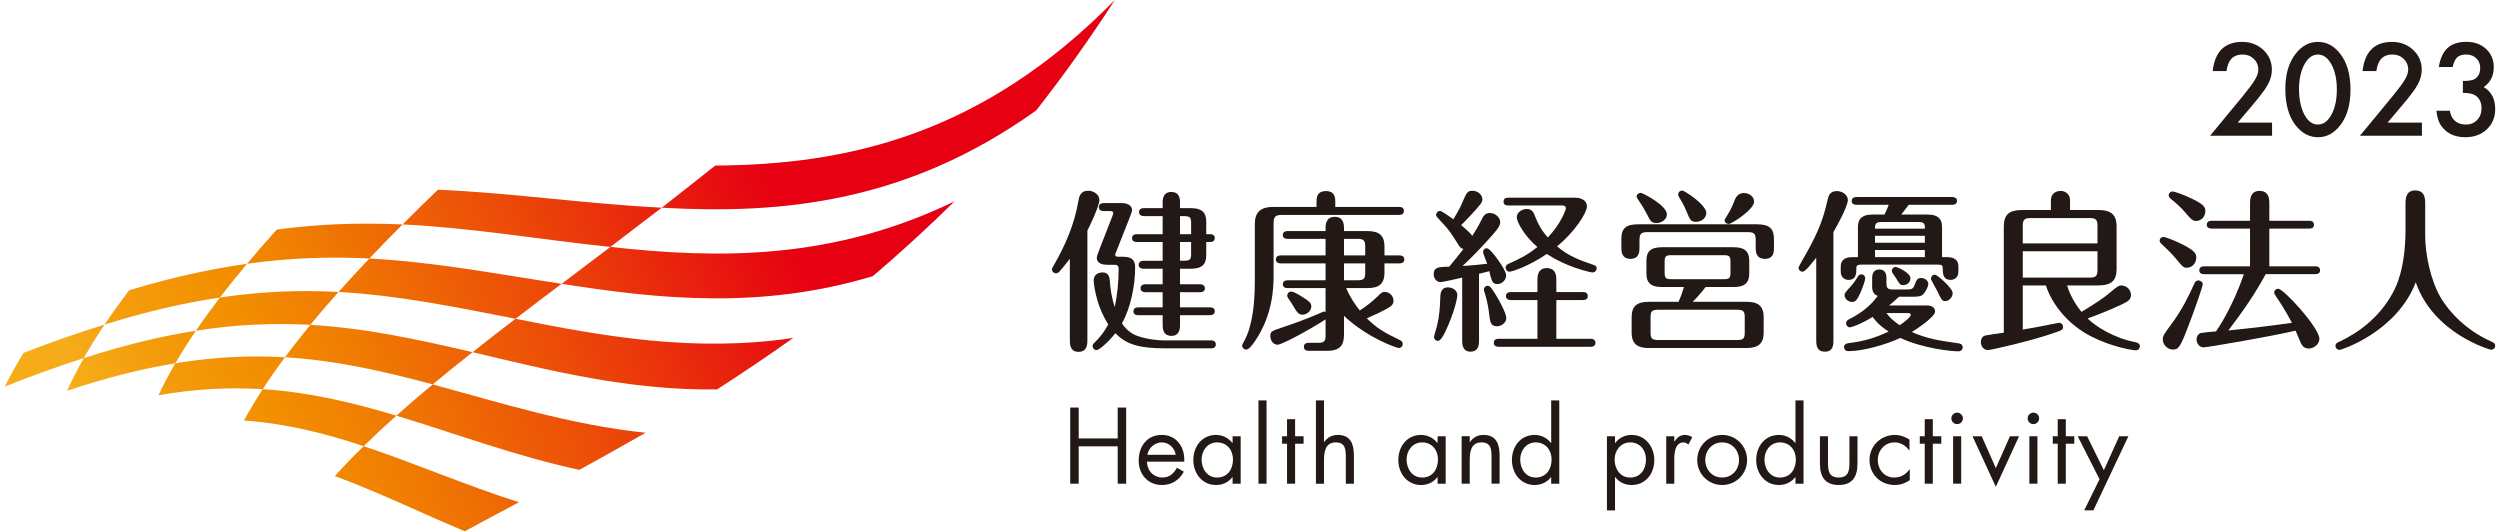
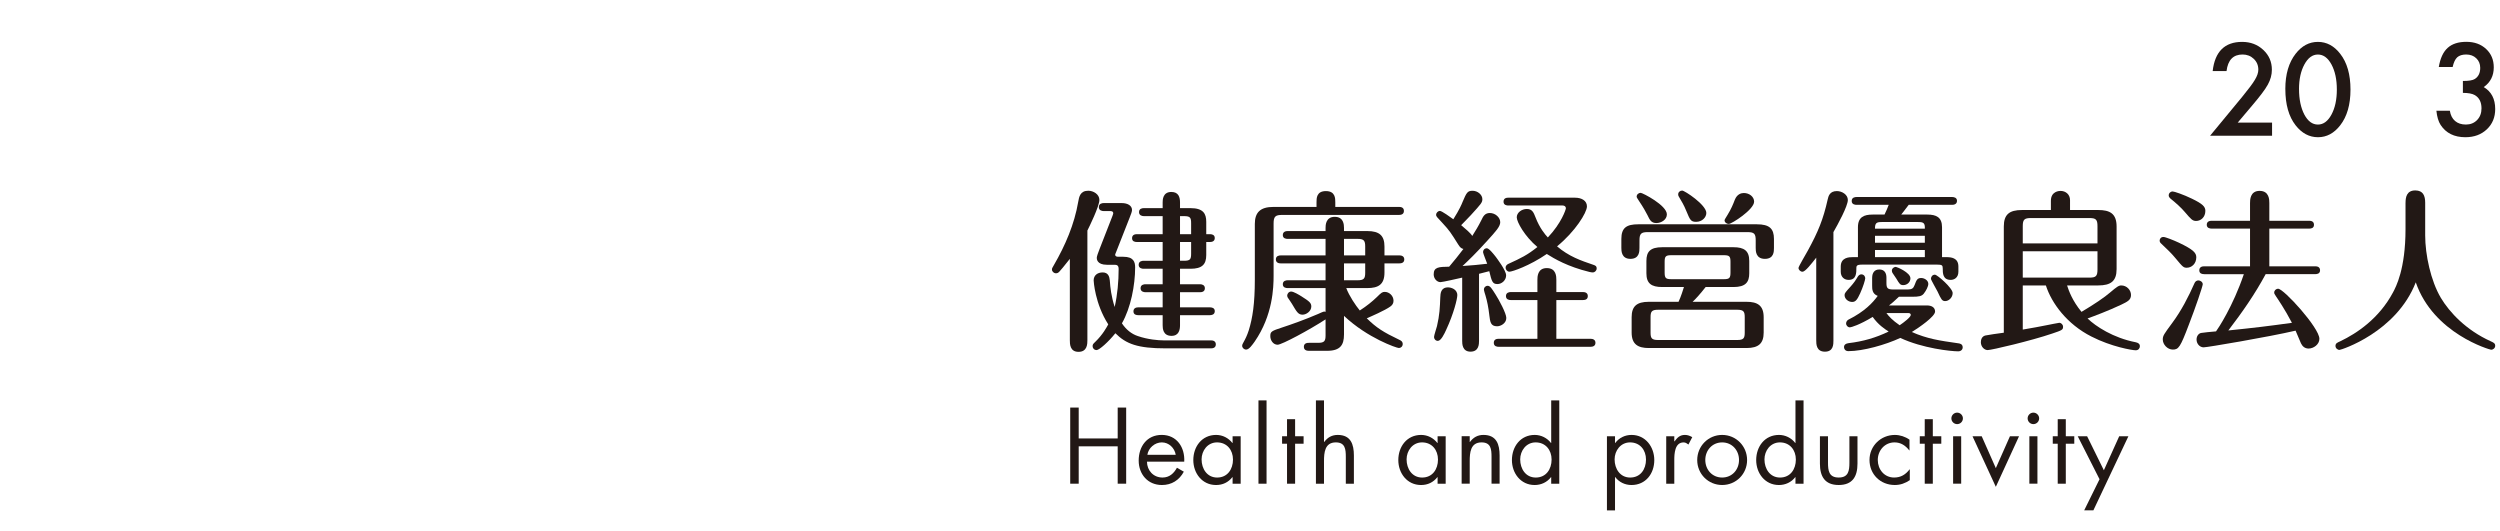
<svg xmlns="http://www.w3.org/2000/svg" xmlns:xlink="http://www.w3.org/1999/xlink" viewBox="0 0 160 34">
  <clipPath id="a">
    <path d="m-83.318 36.462c3.653.255 7.029 1.113 10.354 2.216-.892.868-1.724 1.73-2.494 2.585 3.731 1.367 7.39 3.16 11.242 4.774 1.465-.8 3.027-1.632 4.686-2.509-4.666-1.487-9.033-3.383-13.434-4.849.886-.872 1.83-1.751 2.831-2.639-3.745-1.122-7.506-2.033-11.556-2.29-.594.912-1.138 1.817-1.629 2.713m13.185-.422c5.119 1.547 10.259 3.489 15.823 4.686 1.816-.998 3.724-2.061 5.724-3.207-6.536-.687-12.517-2.589-18.402-4.181-1.104.912-2.153 1.812-3.146 2.702m-19.116-4.525c-.541.93-1.027 1.85-1.457 2.757 3.257-.566 6.224-.695 9.018-.522.592-.912 1.234-1.832 1.922-2.758-.798-.046-1.609-.071-2.435-.071-2.226 0-4.558.179-7.047.594m-7.922-.446c-.54.956-1.022 1.898-1.44 2.824 3.411-1.144 6.502-1.91 9.362-2.378.542-.929 1.136-1.869 1.78-2.817-2.969.462-6.172 1.224-9.702 2.371m17.404-.078c4.443.267 8.596 1.228 12.78 2.346 1.094-.916 2.242-1.843 3.442-2.786-4.642-1.08-9.194-2.084-14.029-2.363-.775.941-1.507 1.875-2.192 2.802m-22.614-.375c-.603.986-1.144 1.957-1.619 2.912 2.42-.966 4.689-1.78 6.829-2.459.543-.954 1.144-1.922 1.799-2.901-2.198.674-4.526 1.484-7.009 2.448m38.836-.065c6.7 1.587 13.586 3.33 21.147 3.219 2.117-1.363 4.312-2.837 6.585-4.45-8.603 1.276-16.45-.148-24.011-1.659-1.291.981-2.531 1.943-3.72 2.89m-21.849-4.725c-.738.964-1.431 1.923-2.075 2.871 3.545-.564 6.797-.68 9.895-.509.771-.942 1.585-1.891 2.439-2.846-.917-.048-1.846-.074-2.789-.074-2.379 0-4.851.165-7.47.558m-7.853-.626c-.759.999-1.468 1.989-2.125 2.968 3.624-1.139 6.917-1.888 9.978-2.341.737-.965 1.518-1.938 2.341-2.918-3.137.439-6.5 1.17-10.194 2.291m18.112.142c5.225.291 10.189 1.323 15.31 2.32 1.278-.986 2.605-1.993 3.98-3.022-5.621-.855-11.009-1.895-16.625-2.19-.927.971-1.816 1.935-2.665 2.892m-5.337-5.395c-.9.994-1.761 1.981-2.581 2.962 3.752-.532 7.229-.622 10.583-.459.92-.973 1.878-1.954 2.87-2.943-1.008-.044-2.026-.069-3.056-.069-2.512 0-5.099.146-7.816.508m28.846 1.505c-1.453 1.091-2.86 2.152-4.22 3.187 8.466 1.341 17.312 2.237 26.921-.664 2.307-1.966 4.664-4.11 7.062-6.469-10.501 5.096-20.358 4.99-29.763 3.946m-17.974-1.945c6.009.29 11.834 1.305 17.974 1.945 1.435-1.098 2.915-2.228 4.438-3.394-6.675-.335-12.95-1.285-19.355-1.551-1.053 1.009-2.072 2.009-3.057 3m27.044-5.095c-1.585 1.26-3.128 2.472-4.632 3.647 10.365.59 21.205-.424 32.38-8.409 2.282-2.902 4.556-6.07 6.808-9.554-11.493 11.716-23.232 14.254-34.555 14.317" />
  </clipPath>
  <linearGradient id="b" gradientTransform="matrix(130.337 -82.628 -34.919 -82.628 71037.038 -45010.64)" gradientUnits="userSpaceOnUse" x1="-545.68" x2="-545.014" y1=".344" y2=".344">
    <stop offset="0" stop-color="#f6ac19" />
    <stop offset=".054" stop-color="#f6ac19" />
    <stop offset=".124" stop-color="#f39b0b" />
    <stop offset=".198" stop-color="#f28f00" />
    <stop offset=".28" stop-color="#f07c02" />
    <stop offset=".445" stop-color="#ec4b08" />
    <stop offset=".668" stop-color="#e60012" />
    <stop offset="1" stop-color="#e60012" />
  </linearGradient>
  <clipPath id="c">
    <path d="m15.612 26.914c2.703.188 5.201.823 7.662 1.64-.66.643-1.275 1.281-1.846 1.914 2.761 1.012 5.469 2.338 8.32 3.533 1.084-.592 2.239-1.208 3.468-1.857-3.454-1.101-6.686-2.504-9.943-3.59.655-.644 1.354-1.295 2.095-1.952-2.772-.831-5.555-1.505-8.552-1.695-.439.674-.842 1.344-1.205 2.008m9.757-.312c3.788 1.144 7.592 2.581 11.71 3.468 1.344-.74 2.756-1.526 4.237-2.374-4.837-.509-9.264-1.916-13.619-3.095-.817.675-1.593 1.342-2.328 2.001m-14.147-3.349c-.4.688-.761 1.369-1.078 2.04 2.41-.419 4.606-.515 6.673-.387.439-.676.913-1.356 1.423-2.042-.591-.034-1.191-.053-1.801-.053-1.648 0-3.374.133-5.217.44m-5.862-.33c-.4.707-.756 1.404-1.066 2.09 2.524-.847 4.812-1.414 6.928-1.76.401-.688.841-1.383 1.318-2.085-2.197.342-4.568.907-7.18 1.755m12.88-.058c3.288.197 6.361.909 9.457 1.736.81-.677 1.659-1.363 2.548-2.061-3.436-.799-6.805-1.543-10.383-1.749-.574.697-1.115 1.388-1.622 2.074m-16.736-.277c-.446.729-.846 1.448-1.199 2.155 1.791-.715 3.471-1.317 5.055-1.82.402-.707.847-1.423 1.331-2.147-1.626.498-3.35 1.098-5.187 1.812m28.741-.048c4.958 1.175 10.055 2.464 15.649 2.383 1.567-1.009 3.191-2.1 4.873-3.293-6.367.944-12.174-.109-17.77-1.228-.955.726-1.873 1.438-2.753 2.139m-16.17-3.497c-.546.714-1.059 1.422-1.535 2.125 2.623-.417 5.031-.503 7.322-.377.571-.697 1.173-1.399 1.805-2.106-.68-.036-1.368-.055-2.067-.055-1.759 0-3.588.122-5.524.413m-5.812-.464c-.561.74-1.086 1.472-1.572 2.197 2.682-.843 5.119-1.398 7.384-1.733.546-.714 1.124-1.434 1.733-2.159-2.322.324-4.81.865-7.545 1.695m13.404.106c3.867.214 7.541.978 11.331 1.716.946-.729 1.927-1.474 2.946-2.236-4.161-.633-8.148-1.402-12.304-1.621-.686.719-1.344 1.433-1.973 2.141m-3.949-3.994c-.667.736-1.303 1.467-1.91 2.192 2.776-.394 5.35-.461 7.832-.34.681-.72 1.389-1.446 2.124-2.178-.748-.033-1.502-.051-2.265-.051-1.859 0-3.772.108-5.78.376m21.348 1.114c-1.075.808-2.116 1.592-3.122 2.359 6.265.992 12.811 1.655 19.922-.492 1.707-1.455 3.451-3.042 5.226-4.788-7.771 3.771-15.067 3.693-22.026 2.92m-13.302-1.439c4.447.214 8.757.965 13.302 1.439 1.062-.813 2.157-1.648 3.285-2.511-4.94-.248-9.584-.951-14.325-1.148-.779.746-1.534 1.486-2.262 2.221m20.014-3.771c-1.173.932-2.315 1.829-3.428 2.699 7.671.436 15.692-.314 23.962-6.223 1.689-2.147 3.372-4.493 5.038-7.071-8.505 8.671-17.193 10.549-25.573 10.596" />
  </clipPath>
  <linearGradient id="d" gradientTransform="matrix(107.423 -68.102 -28.78 -68.102 58495.626 -36926.642)" x1="-544.121" x2="-543.523" xlink:href="#b" y1="1.358" y2="1.358" />
  <g clip-path="url(#a)">
    <path d="m-119.313 9.803 91.028-57.708 35.597 84.234-91.028 57.707z" fill="url(#b)" />
  </g>
  <g clip-path="url(#c)">
-     <path d="m-11.027 7.184 67.366-42.707 26.344 62.339-67.366 42.707z" fill="url(#d)" />
-   </g>
+     </g>
  <g fill="#221815">
    <path d="m69.593 21.773c0 .223 0 .745-.567.745-.556 0-.556-.511-.556-.745v-5.206c-.367.468-.61.757-.677.824-.066.066-.123.099-.211.099-.134 0-.257-.11-.257-.244 0-.078.023-.102.123-.279.734-1.267 1.312-2.614 1.557-4.047.056-.322.123-.713.645-.713.322 0 .711.223.711.589 0 .402-.655 1.736-.768 1.959v7.017zm7.907.011c.112 0 .313.032.313.255 0 .235-.211.256-.313.256h-2.89c-1.792 0-2.537-.278-3.226-.968-.445.557-1.033 1.078-1.201 1.078-.156 0-.256-.121-.256-.244 0-.111.022-.144.177-.289.479-.467.722-.923.824-1.112-.857-1.333-.934-2.781-.934-2.813 0-.334.254-.512.578-.512.367 0 .433.29.455.512.034.477.09 1.001.312 1.701.177-.789.254-1.623.254-2.437 0-.244-.133-.265-.266-.265h-.479c-.655 0-.655-.38-.655-.447 0-.088.088-.332.176-.554l.824-2.113c.011-.034.055-.144.055-.179 0-.144-.145-.144-.199-.144h-.412c-.102 0-.312-.033-.312-.256 0-.233.223-.256.312-.256h1.156c.367 0 .656.156.656.444 0 .113-.078.291-.144.468l-.857 2.18c-.032.099-.077.166-.077.212 0 .132.166.132.211.132h.312c.655 0 .755.334.755.68 0 1.134-.279 2.59-.846 3.58.267.402.612.68 1.012.813.646.223 1.313.278 1.647.278h3.034zm-4.736-6.296c-.112 0-.312-.022-.312-.244 0-.235.212-.257.312-.257h1.646v-1.155h-1.201c-.099 0-.311-.034-.311-.257 0-.233.212-.255.311-.255h1.201v-.367c0-.145 0-.668.556-.668.467 0 .555.344.555.668v.367h.668c.822 0 1.011.356 1.011.878v.789h.233c.101 0 .312.022.312.247 0 .232-.211.254-.312.254h-.233v.835c0 .6-.267.878-1.011.878h-.668v.99h1.279c.101 0 .312.034.312.256 0 .233-.212.255-.312.255h-1.279v.968h1.913c.101 0 .312.022.312.244 0 .235-.222.257-.312.257h-1.913v.645c0 .278-.066.679-.543.679-.546 0-.568-.468-.568-.679v-.645h-1.558c-.111 0-.311-.022-.311-.245 0-.234.212-.256.311-.256h1.558v-.968h-1.102c-.099 0-.311-.033-.311-.255 0-.233.223-.256.311-.256h1.102v-.99h-1.223c-.101 0-.312-.033-.312-.254 0-.235.223-.257.312-.257h1.223v-1.201zm3.468-.501v-.689c0-.367-.054-.466-.455-.466h-.256v1.155h.711zm-.711.501v1.201h.256c.402 0 .455-.099.455-.466v-.735z" />
    <path d="m84.257 13.243v-.302c0-.254 0-.711.601-.711.601 0 .601.467.601.711v.302h4.08c.089 0 .312.011.312.256 0 .235-.212.256-.312.256h-7.473c-.445 0-.556.099-.556.556v3.337c0 .734-.043 2.524-1.212 4.215-.144.2-.356.51-.543.51-.135 0-.257-.111-.257-.245 0-.054.022-.11.056-.166.166-.3.254-.479.367-.822.244-.789.388-1.702.388-3.248v-3.559c0-.734.345-1.09 1.19-1.09h2.758zm1.758 8.174c0 .656-.234 1.035-1.08 1.035h-1.145c-.089 0-.343 0-.343-.257 0-.254.244-.254.343-.254h.567c.401 0 .479-.112.479-.479v-1.022c-1.023.667-2.802 1.623-3.069 1.623-.279 0-.467-.278-.467-.545 0-.289.055-.334.778-.567.545-.178 1.401-.479 2.279-.856.078-.035.335-.156.39-.156.032 0 .056.011.089.022v-1.523h-2.425c-.099 0-.311-.024-.311-.247 0-.232.223-.254.311-.254h2.425v-1.08h-2.869c-.111 0-.312-.033-.312-.254 0-.234.212-.257.312-.257h2.869v-1.057h-2.425c-.099 0-.311-.022-.311-.244 0-.233.211-.257.311-.257h2.425v-.199c0-.157 0-.712.589-.712.567 0 .591.501.591.712v.199h1.49c.79 0 1.1.302 1.1.99v.567h.956c.111 0 .312.035.312.257 0 .233-.212.254-.312.254h-.956v.591c0 .768-.4.99-1.1.99h-1.346c.188.5.6 1.111.867 1.434.445-.289.79-.567 1.09-.856.3-.3.356-.334.512-.334.278 0 .556.246.556.568 0 .165-.077.278-.2.366-.333.246-1.279.656-1.512.756.624.611 1.046.879 2.09 1.379.078.034.211.101.211.267 0 .156-.121.256-.244.256-.145 0-2.002-.634-3.514-2.057v1.2zm-2.715-2.447c.489.311.624.412.624.645 0 .312-.333.524-.556.524-.277 0-.367-.157-.688-.701-.035-.066-.212-.312-.268-.4-.021-.045-.032-.089-.032-.123 0-.122.11-.256.254-.256.156 0 .489.201.667.311m2.715-2.625h1.357v-.567c0-.367-.077-.49-.479-.49h-.878zm0 1.592h.878c.402 0 .479-.123.479-.479v-.601h-1.357z" />
    <path d="m93.58 17.768c-.19.045-1.269.289-1.391.289-.222 0-.433-.221-.433-.5 0-.466.323-.478.99-.489.256-.3.655-.79.912-1.135-.133-.033-.2-.077-.334-.289-.455-.722-.546-.878-1.002-1.367-.366-.389-.411-.433-.411-.522 0-.144.123-.256.245-.256s.689.412.857.534c.388-.613.543-.979.589-1.102.256-.6.311-.722.645-.722.323 0 .624.256.624.535 0 .221-.078.3-.734 1.022-.2.223-.513.522-.623.645.278.233.61.512.711.69.188-.3.378-.601.589-1.024.1-.212.211-.445.535-.445.355 0 .666.289.666.589 0 .278-.289.591-.823 1.179-.755.835-1.201 1.257-1.59 1.625.422-.024 1.257-.101 1.579-.145-.044-.123-.267-.668-.267-.746 0-.134.101-.245.245-.245.144 0 .444.389.577.557.045.066.656.856.656 1.178 0 .312-.278.556-.556.556-.321 0-.367-.177-.522-.824-.089.024-.556.147-.656.168v4.281c0 .2 0 .701-.545.701-.533 0-.533-.512-.533-.691v-4.049zm-1.803 3.805c0-.113.168-.603.19-.701.166-.701.189-1.223.211-1.835.011-.244.022-.645.501-.645.178 0 .589.111.589.5 0 .233-.233 1.19-.711 2.213-.121.267-.333.711-.534.711-.155 0-.245-.133-.245-.244m3.537-1.413c-.056-.479-.133-.868-.244-1.246-.013-.033-.102-.322-.102-.389 0-.123.102-.233.246-.233.156 0 .266.188.5.555.223.345.689 1.212.689 1.503 0 .343-.356.533-.589.533-.424 0-.445-.289-.501-.722m3.08-.957h-1.702c-.099 0-.311-.022-.311-.255 0-.233.223-.257.311-.257h1.702v-.778c0-.188 0-.755.601-.755.611 0 .611.555.611.755v.778h1.702c.112 0 .312.034.312.257 0 .233-.2.255-.312.255h-1.702v2.48h2.191c.112 0 .312.034.312.256 0 .223-.2.256-.312.256h-5.883c-.099 0-.311-.022-.311-.256 0-.245.223-.256.311-.256h2.48v-2.48zm-1.857-6.05c-.099 0-.311-.022-.311-.244 0-.245.211-.257.311-.257h4.259c.445 0 .768.201.768.557 0 .401-.757 1.613-1.912 2.557.768.656 1.535.913 2.314 1.179.166.054.221.1.221.233 0 .145-.122.256-.245.256-.056 0-.11 0-.234-.034-1.367-.334-2.223-.835-2.713-1.146-1.102.757-2.213 1.135-2.391 1.135-.134 0-.244-.123-.244-.257 0-.156.121-.222.2-.255.777-.356 1.178-.546 1.834-1.068-.811-.68-1.322-1.602-1.322-1.902 0-.311.332-.533.644-.533.345 0 .434.221.556.533.266.691.611 1.1.79 1.29.866-.913 1.155-1.791 1.155-1.868 0-.112-.088-.179-.221-.179h-3.46z" />
    <path d="m104.925 15.868c0 .212 0 .699-.58.699-.578 0-.578-.522-.578-.699v-.579c0-.713.334-.934 1.08-.934h7.595c.802 0 1.091.278 1.091.934v.579c0 .222 0 .699-.579.699-.589 0-.589-.51-.589-.699v-.489c0-.412-.089-.524-.522-.524h-6.395c-.422 0-.521.112-.521.524zm4.236 2.502c-.357.455-.6.722-.834.945h3.448c.69 0 1.1.222 1.1.989v.98c0 .688-.322.99-1.1.99h-6.25c-.691 0-1.1-.235-1.1-.99v-.98c0-.7.322-.989 1.1-.989h1.902c.166-.356.3-.801.345-.945h-1.391c-.7 0-1.011-.235-1.011-.88v-.79c0-.589.244-.878 1.011-.878h4.56c.679 0 1.011.223 1.011.878v.79c0 .568-.233.88-1.011.88h-1.78zm-3.147-4.094c-.334 0-.423-.188-.579-.512-.101-.2-.267-.5-.545-.912-.11-.166-.144-.222-.144-.267 0-.145.133-.244.256-.244.121 0 1.678.799 1.678 1.378 0 .345-.366.556-.666.556m5.649 6.028c0-.355-.067-.479-.477-.479h-5.072c-.41 0-.478.124-.478.479v.98c0 .356.068.477.478.477h5.072c.41 0 .477-.121.477-.477zm-.912-3.548c0-.345-.066-.422-.421-.422h-3.371c-.355 0-.422.078-.422.422v.68c0 .355.067.433.422.433h3.371c.355 0 .421-.078.421-.433zm-2.201-2.557c-.345 0-.39-.133-.624-.691-.155-.388-.312-.634-.467-.899-.056-.089-.056-.133-.056-.168 0-.144.123-.244.256-.244.156 0 1.546.912 1.546 1.434 0 .279-.267.568-.656.568m3.714-1.29c0 .501-1.434 1.424-1.623 1.424-.135 0-.268-.1-.268-.233 0-.044.067-.144.19-.345.233-.378.356-.679.466-.968.145-.367.412-.433.58-.433.343 0 .656.233.656.556" />
    <path d="m117.34 21.774c0 .266 0 .733-.545.733-.556 0-.556-.489-.556-.733v-5.284c-.312.4-.701.901-.88.901-.132 0-.255-.123-.255-.246 0-.089.512-.944.6-1.111.656-1.202.979-1.981 1.268-3.27.045-.2.123-.535.589-.535.324 0 .701.224.701.568 0 .39-.634 1.556-.923 2.057v6.919zm6.006-8.042c.567 0 .944.166.944.811v1.914h.279c.289 0 .768.033.768.6v.334c0 .388-.279.522-.489.522-.513 0-.513-.434-.513-.744 0-.19-.054-.233-.343-.233h-4.827c-.144 0-.356 0-.356.177 0 .366 0 .8-.5.8-.278 0-.501-.188-.501-.522v-.334c0-.589.545-.6.768-.6h.332v-1.914c0-.656.39-.811.947-.811h.755c.102-.2.223-.5.268-.623h-2.058c-.099 0-.311-.023-.311-.245 0-.233.212-.255.311-.255h6.117c.111 0 .311.033.311.244 0 .233-.222.256-.311.256h-2.78c-.323.434-.366.477-.479.623h1.669zm-3.527 4.036c0-.289.135-.522.455-.522.335 0 .458.233.458.522v.335c0 .321.056.423.422.423h.945c.256 0 .355-.067.434-.279.123-.334.178-.455.422-.455.2 0 .457.145.457.378 0 .156-.133.422-.29.623-.132.166-.322.199-.723.199h-.868c-.355.334-.444.412-.634.556h2.425c.312 0 .523.134.523.39 0 .321-1.023 1.023-1.49 1.312 1.001.434 1.735.545 2.981.722.077.011.276.035.276.257 0 .144-.11.256-.289.256-.455 0-2.28-.19-3.703-.858-.934.436-2.379.846-3.325.846-.221 0-.278-.166-.278-.254 0-.156.11-.235.289-.257.923-.11 1.745-.344 2.569-.744-.268-.168-.667-.434-1.023-.935-.845.512-1.38.667-1.458.667-.133 0-.244-.112-.244-.257 0-.121.1-.211.144-.233 1.045-.522 1.568-1.09 1.88-1.523-.357-.133-.357-.434-.357-.668v-.501zm-.444.045c0 .099-.145.567-.323.956-.177.379-.278.556-.511.556-.233 0-.489-.177-.489-.444 0-.112.066-.19.379-.534.21-.233.332-.41.477-.656.045-.067.123-.133.212-.133.178 0 .256.144.256.256m3.814-3.181c.011-.356-.078-.423-.423-.423h-2.344c-.334 0-.424.067-.424.423h3.191zm0 .457h-3.19v.445h3.19zm0 .91h-3.19v.457h3.19zm-2.457 4.038c.145.2.377.457.845.778.267-.177.711-.522.711-.656 0-.123-.111-.123-.168-.123h-1.389zm.6-2.958c.056 0 .934.356.934.734 0 .254-.223.433-.455.433-.2 0-.244-.077-.445-.412-.034-.056-.188-.278-.232-.345-.035-.044-.056-.099-.056-.166 0-.144.133-.244.255-.244m3.636 1.678c0 .278-.244.512-.478.512-.2 0-.256-.111-.489-.611-.066-.133-.422-.746-.422-.813 0-.134.089-.266.255-.266.146 0 1.135.856 1.135 1.178" />
    <path d="m132.293 18.269c.11.345.345.989.923 1.69.81-.479 1.479-.934 1.824-1.234.445-.379.565-.457.723-.457.343 0 .621.288.621.612 0 .321-.221.422-.632.623-.823.388-1.714.722-2.148.878.513.501 1.646 1.245 3.082 1.523.156.034.266.102.266.257 0 .112-.077.257-.266.257-.221 0-1.557-.224-2.836-.88-1.557-.789-2.547-2.125-2.914-3.27h-1.479v2.825c.468-.078 1.268-.223 1.579-.29.066-.01.7-.144.756-.144.123 0 .244.111.244.256 0 .19-.066.223-.701.435-1.334.455-3.87 1.055-4.124 1.055-.212 0-.436-.212-.436-.501 0-.156.056-.377.29-.433.146-.033.823-.133 1.179-.178v-6.795c0-.767.345-1.057 1.167-1.057h1.846v-.589c0-.6.513-.634.613-.634.345 0 .612.234.612.591v.632h1.802c.744 0 1.178.224 1.178 1.057v2.726c0 .766-.367 1.044-1.178 1.044h-1.991zm-2.836-2.692h4.782v-1.1c0-.422-.099-.522-.512-.522h-3.748c-.423 0-.522.099-.522.522zm4.782.502h-4.782v1.689h4.27c.412 0 .512-.099.512-.522v-1.167z" />
    <path d="m139.962 17.135c-.21 0-.254-.033-.722-.6-.223-.279-.589-.634-.923-.945-.055-.045-.1-.112-.1-.19 0-.112.078-.234.244-.234.123 0 .634.201.989.367.935.444 1.113.656 1.113.934 0 .422-.311.667-.601.667m1.014 1.057c0 .123-.467 1.501-.891 2.592-.543 1.434-.655 1.59-1.022 1.59-.345 0-.645-.324-.645-.645 0-.245.078-.345.611-1.068.577-.778 1.035-1.669 1.424-2.548.045-.099.133-.166.245-.166.121 0 .278.101.278.245m-.423-4.049c-.235 0-.334-.121-.689-.533-.267-.323-.634-.644-.956-.901-.045-.043-.111-.11-.111-.2 0-.156.133-.256.245-.256.11 0 .7.2 1.245.466.69.334.856.513.856.778 0 .402-.289.645-.589.645m.512 3.404c-.112 0-.311-.022-.311-.244 0-.235.211-.257.311-.257h2.936v-2.413h-2.457c-.112 0-.312-.033-.312-.245 0-.234.212-.256.312-.256h2.457v-1.135c0-.187 0-.779.612-.779.623 0 .623.579.623.779v1.135h2.546c.09 0 .312.011.312.256 0 .233-.211.245-.312.245h-2.546v2.413h2.936c.089 0 .311.011.311.257 0 .233-.223.244-.311.244h-3.17c-.688 1.279-1.512 2.459-2.39 3.604 1.635-.168 2.568-.278 4.07-.489-.457-.878-.913-1.535-1.024-1.702-.099-.145-.11-.179-.11-.233 0-.134.11-.245.254-.245.358 0 2.638 2.502 2.638 3.203 0 .367-.379.624-.69.624-.257 0-.402-.156-.489-.334-.056-.133-.289-.688-.345-.811-1.779.412-5.659 1.068-5.883 1.068-.255 0-.455-.233-.455-.5 0-.245.155-.401.3-.422.144-.022.623-.078.947-.1.132-.178 1.078-1.591 1.78-3.66h-2.537z" />
    <path d="m153.955 12.976c0-.345.067-.789.623-.789.501 0 .634.345.634.789v2.09c0 1.236.356 2.904 1 3.993.568.947 1.623 2.068 3.191 2.781.168.078.29.123.29.289 0 .157-.146.256-.257.256-.066 0-3.693-1.023-4.827-4.316-1.245 3.203-4.782 4.326-4.882 4.326-.123 0-.256-.11-.256-.255 0-.168.11-.211.311-.301 1.068-.512 2.48-1.456 3.37-3.124.188-.356.801-1.49.801-4.049v-1.69z" />
    <path d="m71.532 28.061v-1.977h.543v4.872h-.543v-2.391h-2.495v2.391h-.543v-4.872h.543v1.977z" />
    <path d="m73.406 29.548c.006.561.407 1.014.995 1.014.44 0 .724-.264.924-.627l.44.253c-.291.543-.781.853-1.402.853-.905 0-1.487-.691-1.487-1.564 0-.898.524-1.643 1.474-1.643.975 0 1.492.808 1.441 1.714h-2.384zm1.841-.44c-.071-.44-.44-.795-.892-.795-.446 0-.859.355-.924.795z" />
    <path d="m79.403 30.957h-.517v-.42h-.013c-.266.336-.621.504-1.047.504-.892 0-1.454-.756-1.454-1.596 0-.866.55-1.61 1.46-1.61.414 0 .789.194 1.041.517h.013v-.433h.517v3.038zm-2.501-1.551c0 .594.349 1.157.995 1.157.665 0 1.014-.537 1.014-1.151 0-.607-.381-1.099-1.021-1.099-.601 0-.989.524-.989 1.093" />
    <path d="m80.542 25.625h.517v5.332h-.517z" />
    <path d="m82.887 30.957h-.517v-2.559h-.317v-.478h.317v-1.092h.517v1.092h.543v.478h-.543z" />
    <path d="m84.736 25.625v2.65l.013.013c.213-.291.491-.453.866-.453.841 0 1.034.608 1.034 1.319v1.803h-.517v-1.713c0-.491-.038-.931-.64-.931-.71 0-.756.659-.756 1.203v1.441h-.517v-5.332h.517z" />
    <path d="m92.523 30.957h-.517v-.42h-.013c-.266.336-.621.504-1.047.504-.892 0-1.454-.756-1.454-1.596 0-.866.55-1.61 1.46-1.61.414 0 .789.194 1.041.517h.013v-.433h.517v3.038zm-2.501-1.551c0 .594.349 1.157.995 1.157.665 0 1.014-.537 1.014-1.151 0-.607-.381-1.099-1.021-1.099-.601 0-.989.524-.989 1.093" />
    <path d="m94.062 28.288h.013c.213-.291.491-.453.866-.453.841 0 1.034.609 1.034 1.319v1.802h-.517v-1.713c0-.491-.038-.93-.64-.93-.71 0-.756.659-.756 1.202v1.44h-.517v-3.037h.517v.369z" />
    <path d="m99.277 30.537h-.013c-.252.329-.633.504-1.047.504-.892 0-1.454-.756-1.454-1.596 0-.866.55-1.61 1.46-1.61.408 0 .795.194 1.041.517h.013v-2.727h.517v5.332h-.517v-.42zm-1.984-1.131c0 .594.349 1.157.995 1.157.665 0 1.014-.537 1.014-1.151 0-.607-.381-1.099-1.021-1.099-.601 0-.989.524-.989 1.093" />
    <path d="m103.361 28.352h.013c.252-.336.627-.517 1.047-.517.892 0 1.454.77 1.454 1.61 0 .865-.549 1.596-1.46 1.596-.414 0-.795-.181-1.041-.51h-.013v2.133h-.517v-4.745h.517zm-.026 1.054c0 .594.349 1.157.995 1.157.666 0 1.014-.537 1.014-1.151 0-.607-.381-1.099-1.021-1.099-.6 0-.989.524-.989 1.093" />
    <path d="m107.155 28.249h.013c.181-.239.336-.414.672-.414.174 0 .317.059.465.143l-.246.472c-.103-.071-.174-.136-.31-.136-.568 0-.594.731-.594 1.125v1.518h-.517v-3.037h.517v.33z" />
    <path d="m108.622 29.444c0-.892.704-1.609 1.596-1.609.892 0 1.596.717 1.596 1.609 0 .892-.71 1.596-1.596 1.596-.885 0-1.596-.704-1.596-1.596m.517-.006c0 .62.44 1.124 1.079 1.124s1.079-.504 1.079-1.124c0-.614-.439-1.124-1.079-1.124s-1.079.51-1.079 1.124" />
    <path d="m114.91 30.537h-.013c-.252.329-.633.504-1.047.504-.892 0-1.454-.756-1.454-1.596 0-.866.55-1.61 1.46-1.61.408 0 .795.194 1.041.517h.013v-2.727h.517v5.332h-.517v-.42zm-1.984-1.131c0 .594.349 1.157.995 1.157.665 0 1.014-.537 1.014-1.151 0-.607-.381-1.099-1.021-1.099-.601 0-.989.524-.989 1.093" />
    <path d="m116.992 29.612c0 .51.058.95.685.95s.685-.44.685-.95v-1.693h.517v1.751c0 .807-.303 1.37-1.202 1.37s-1.202-.562-1.202-1.37v-1.751h.517z" />
    <path d="m122.207 28.824h-.013c-.239-.304-.536-.511-.944-.511-.626 0-1.072.517-1.072 1.125 0 .6.413 1.124 1.047 1.124.434 0 .737-.194.989-.524h.013v.692c-.298.2-.601.31-.963.31-.918 0-1.616-.685-1.616-1.602 0-.904.73-1.602 1.622-1.602.33 0 .665.109.937.303z" />
    <path d="m123.7 30.957h-.517v-2.559h-.317v-.478h.317v-1.092h.517v1.092h.543v.478h-.543z" />
    <path d="m125.626 26.775c0 .207-.168.369-.369.369-.2 0-.369-.162-.369-.369 0-.2.169-.367.369-.367.201 0 .369.168.369.367m-.11 4.181h-.517v-3.037h.517z" />
    <path d="m127.733 29.961.904-2.042h.582l-1.486 3.238-1.493-3.238h.589z" />
    <path d="m130.506 26.775c0 .207-.169.369-.369.369-.201 0-.369-.162-.369-.369 0-.2.168-.367.369-.367.2 0 .369.168.369.367m-.11 4.181h-.517v-3.037h.517z" />
    <path d="m132.211 30.957h-.517v-2.559h-.317v-.478h.317v-1.092h.517v1.092h.543v.478h-.543z" />
    <path d="m132.974 27.919h.601l1.072 2.178.983-2.178h.588l-2.242 4.743h-.588l.982-1.991z" />
    <path d="m143.213 7.848h2.199v.838h-3.966l2.05-2.483c.201-.247.37-.461.507-.643.136-.181.24-.333.312-.455.145-.24.218-.455.218-.646 0-.276-.097-.506-.291-.692s-.433-.279-.719-.279c-.597 0-.938.353-1.025 1.06h-.887c.142-1.245.771-1.867 1.885-1.867.538 0 .989.171 1.354.513.367.342.55.765.55 1.27 0 .321-.086.636-.256.945-.087.16-.214.351-.381.571-.167.221-.378.482-.633.783l-.918 1.086z" />
    <path d="m146.261 5.695c0-.941.22-1.692.658-2.253.393-.507.868-.761 1.427-.761s1.034.254 1.427.761c.439.561.658 1.325.658 2.291 0 .964-.22 1.726-.658 2.288-.393.507-.867.761-1.423.761s-1.033-.254-1.43-.761c-.439-.561-.658-1.336-.658-2.325m.876.004c0 .655.114 1.2.34 1.633.227.426.516.639.868.639.349 0 .638-.213.868-.639.229-.423.344-.957.344-1.602 0-.645-.115-1.18-.344-1.606-.23-.424-.519-.635-.868-.635-.347 0-.635.211-.865.635-.229.421-.344.945-.344 1.576" />
-     <path d="m152.804 7.848h2.199v.838h-3.966l2.05-2.483c.201-.247.37-.461.507-.643.136-.181.24-.333.312-.455.145-.24.218-.455.218-.646 0-.276-.097-.506-.291-.692s-.433-.279-.719-.279c-.597 0-.938.353-1.025 1.06h-.887c.142-1.245.771-1.867 1.885-1.867.538 0 .989.171 1.354.513.367.342.55.765.55 1.27 0 .321-.086.636-.256.945-.087.16-.214.351-.381.571-.167.221-.378.482-.633.783l-.918 1.086z" />
    <path d="m157.625 5.943v-.761c.378 0 .631-.042.761-.126.232-.148.348-.385.348-.711 0-.252-.084-.457-.253-.616-.166-.16-.382-.241-.646-.241-.248 0-.439.06-.574.18-.13.122-.227.329-.291.619h-.887c.092-.555.281-.963.566-1.222.285-.259.685-.388 1.197-.388.518 0 .939.153 1.266.459.327.304.489.695.489 1.175 0 .54-.214.961-.642 1.262.489.288.734.756.734 1.404 0 .53-.178.963-.536 1.3-.357.336-.814.505-1.373.505-.711 0-1.239-.261-1.583-.784-.142-.22-.233-.523-.272-.911h.861c.045.285.157.504.334.656.177.152.409.228.694.228.288 0 .527-.096.715-.287.189-.196.283-.445.283-.746 0-.398-.141-.681-.424-.849-.166-.097-.422-.145-.769-.145" />
  </g>
</svg>